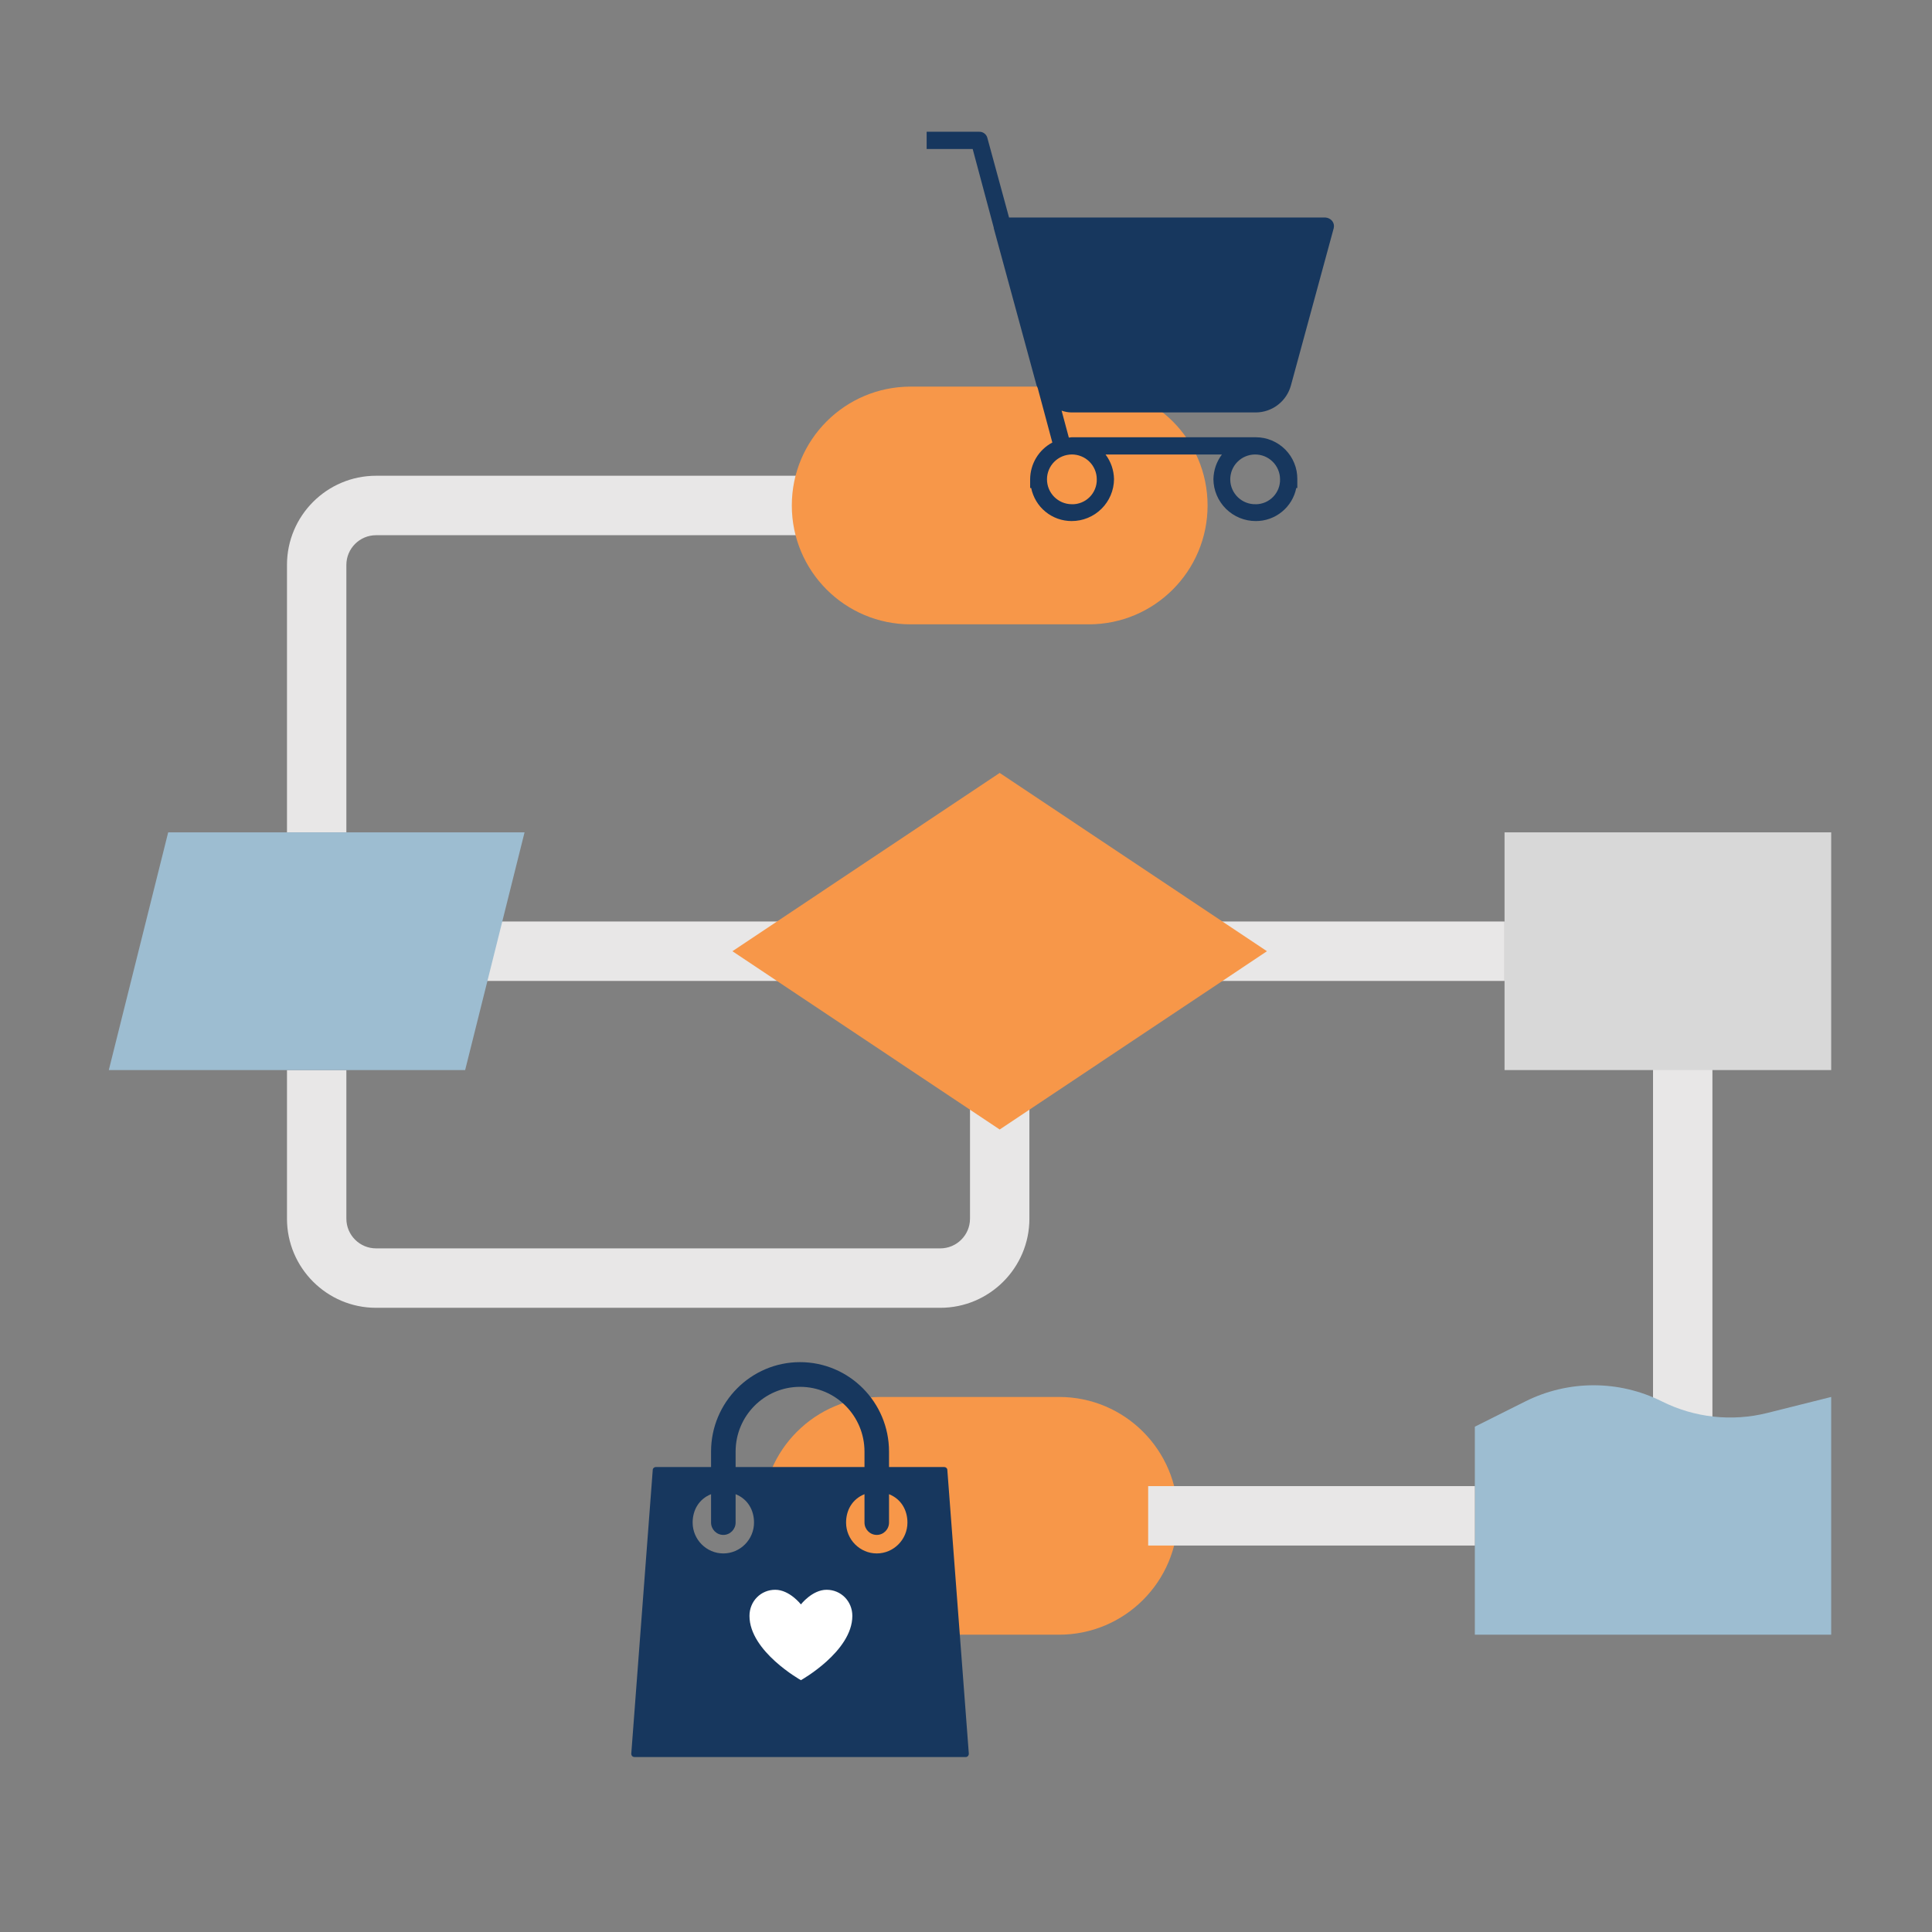
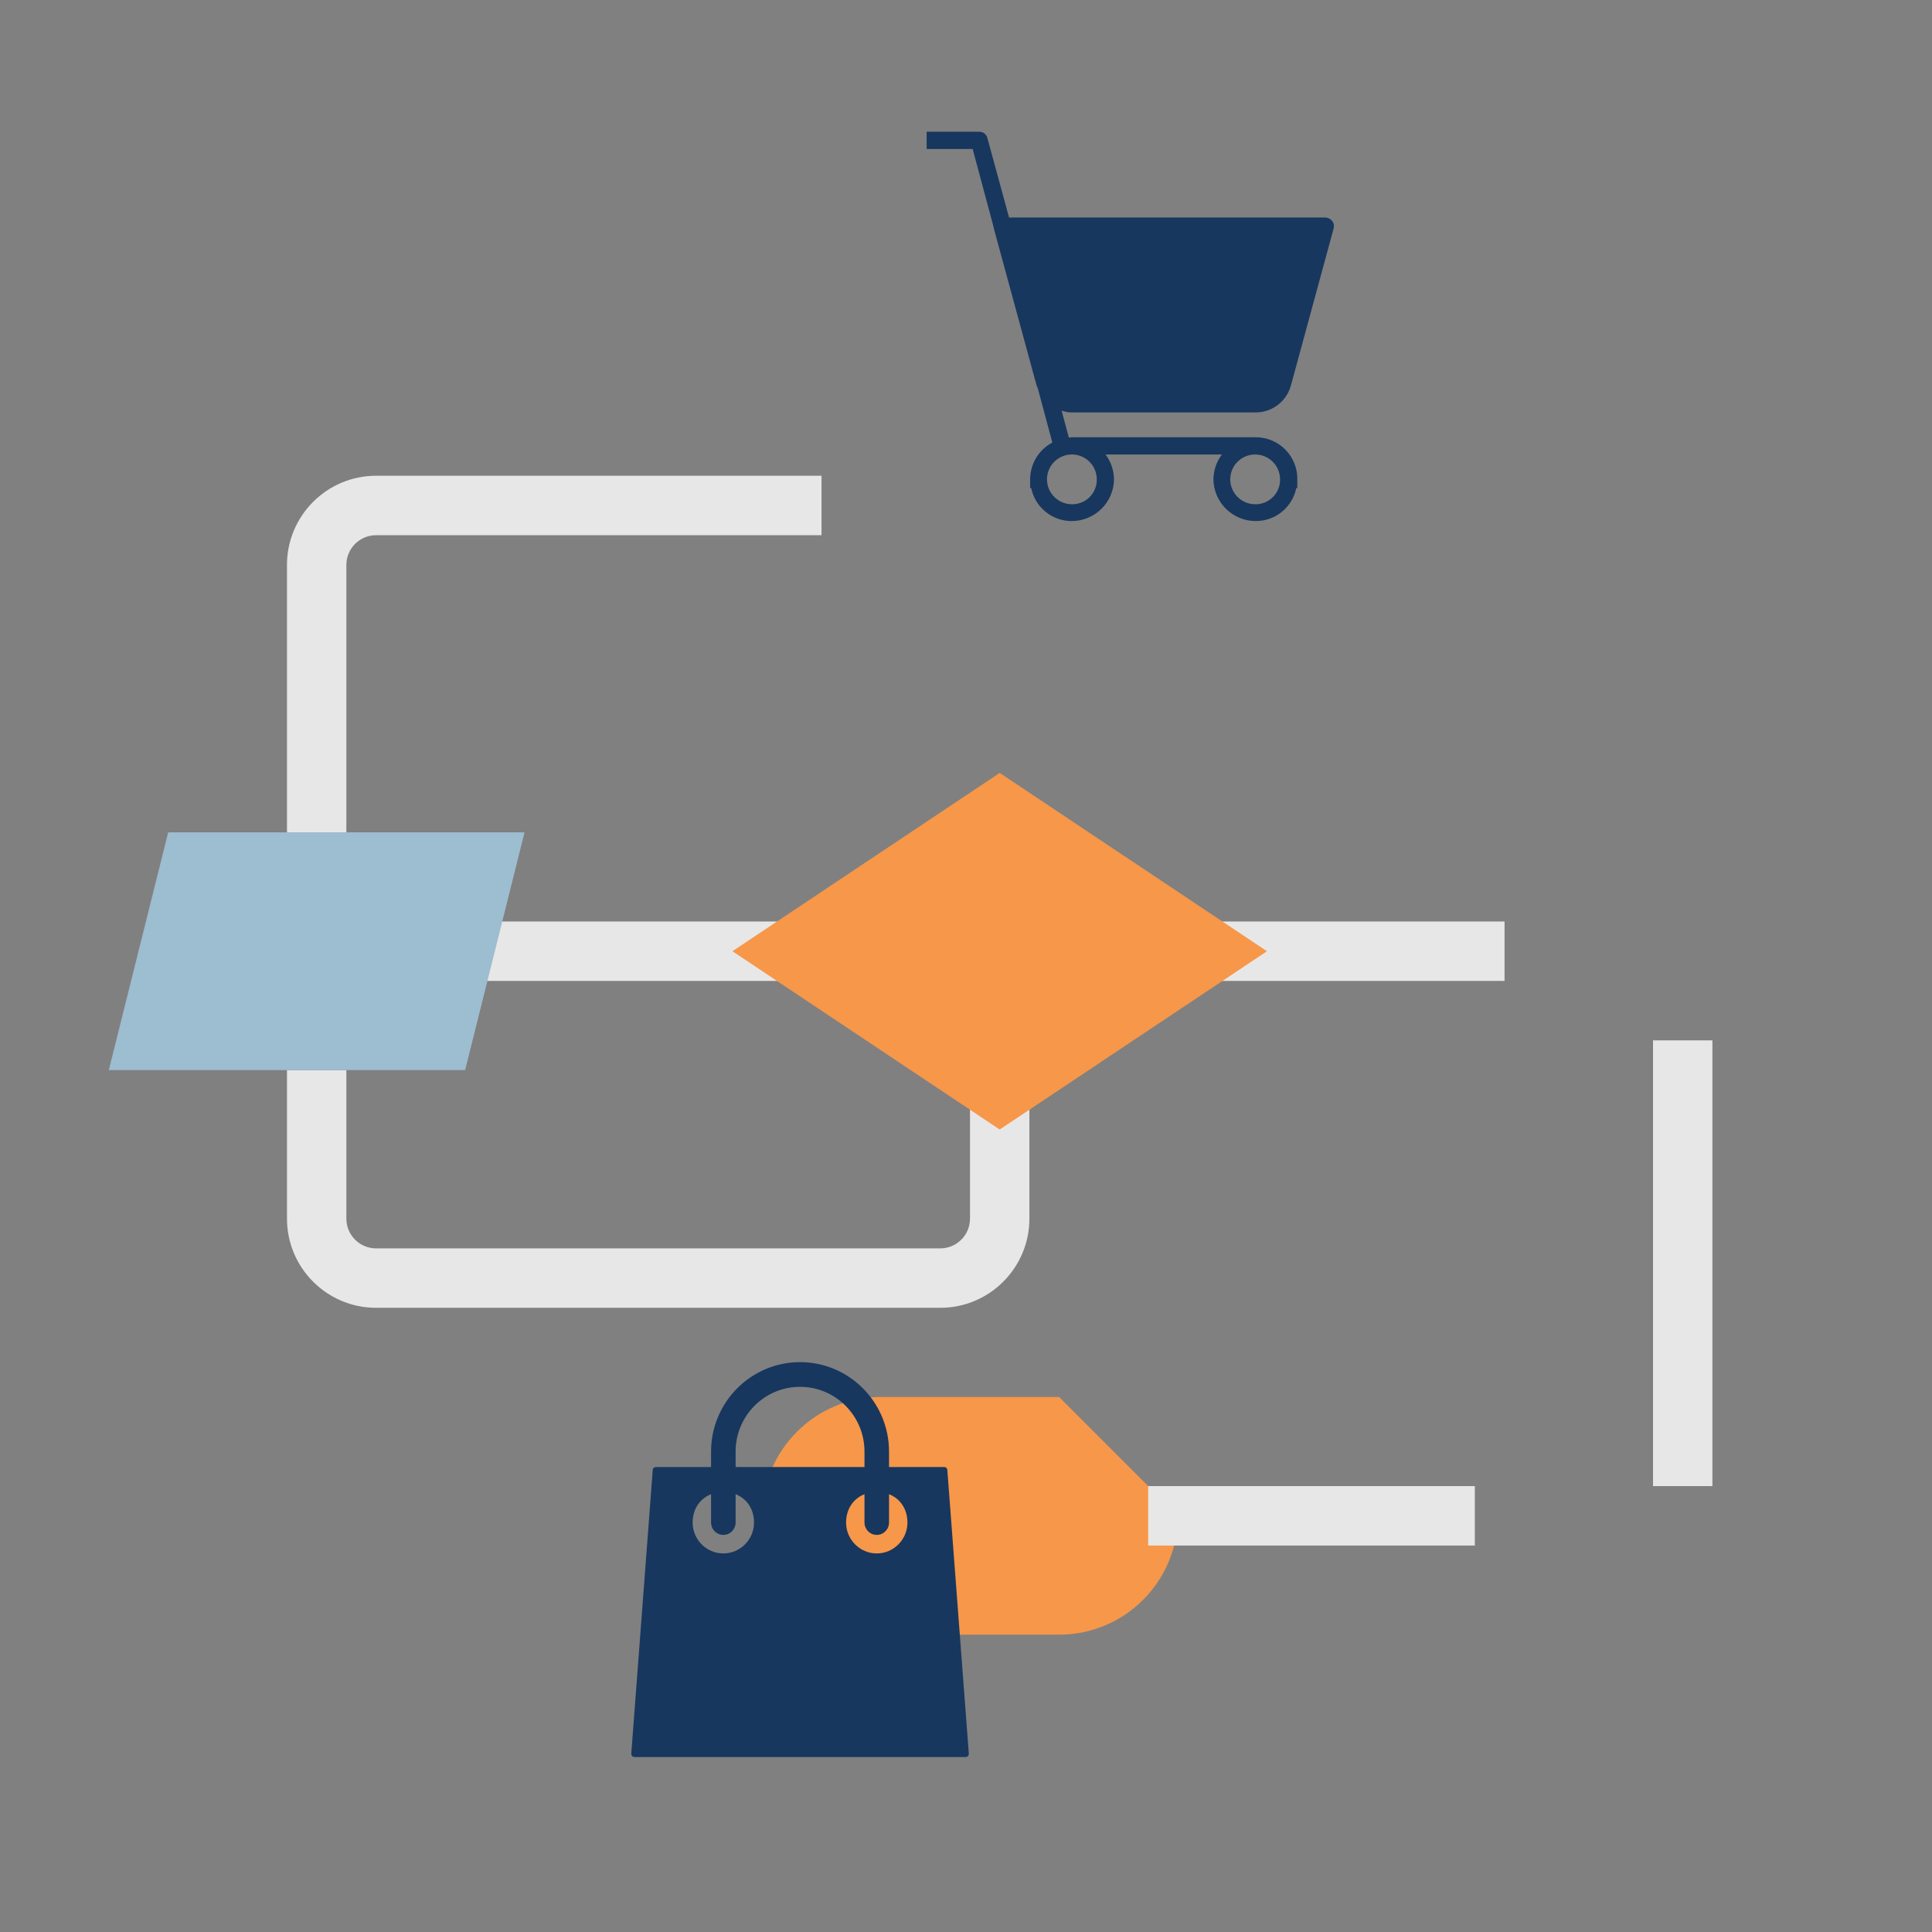
<svg xmlns="http://www.w3.org/2000/svg" width="375pt" height="375pt" viewBox="0 0 375 375" version="1.2">
  <rect x="0" y="0" width="375" height="375" fill="#808080" stroke="none" />
  <defs>
    <clipPath id="clip1">
      <path d="M 286 268 L 355.527 268 L 355.527 317.293 L 286 317.293 Z M 286 268 " />
    </clipPath>
    <clipPath id="clip2">
      <path d="M 292 161 L 355.527 161 L 355.527 208 L 292 208 Z M 292 161 " />
    </clipPath>
    <clipPath id="clip3">
      <path d="M 147 271 L 229 271 L 229 317.293 L 147 317.293 Z M 147 271 " />
    </clipPath>
    <clipPath id="clip4">
      <path d="M 153 75.043 L 235 75.043 L 235 122 L 153 122 Z M 153 75.043 " />
    </clipPath>
    <clipPath id="clip5">
      <path d="M 21.027 161 L 102 161 L 102 208 L 21.027 208 Z M 21.027 161 " />
    </clipPath>
    <clipPath id="clip6">
      <path d="M 179.762 25.434 L 259 25.434 L 259 101.184 L 179.762 101.184 Z M 179.762 25.434 " />
    </clipPath>
    <clipPath id="clip7">
      <path d="M 122.504 264.391 L 188.07 264.391 L 188.07 341.039 L 122.504 341.039 Z M 122.504 264.391 " />
    </clipPath>
    <clipPath id="clip8">
      <path d="M 145.297 308.574 L 165.613 308.574 L 165.613 326.121 L 145.297 326.121 Z M 145.297 308.574 " />
    </clipPath>
  </defs>
  <g id="surface1">
    <path style=" stroke:none;fill-rule:nonzero;fill:rgb(90.979%,90.59%,90.59%);fill-opacity:1;" d="M 182.512 253.844 L 72.992 253.844 C 63.457 253.844 55.703 246.082 55.703 236.543 L 55.703 207.703 L 67.23 207.703 L 67.23 236.543 C 67.23 239.723 69.816 242.309 72.992 242.309 L 182.512 242.309 C 185.691 242.309 188.277 239.723 188.277 236.543 L 188.277 207.703 L 199.805 207.703 L 199.805 236.543 C 199.805 246.082 192.047 253.844 182.512 253.844 " />
    <path style=" stroke:none;fill-rule:nonzero;fill:rgb(90.979%,90.59%,90.59%);fill-opacity:1;" d="M 332.379 288.453 L 320.852 288.453 L 320.852 201.934 L 332.379 201.934 L 332.379 288.453 " />
    <g clip-path="url(#clip1)" clip-rule="nonzero">
-       <path style=" stroke:none;fill-rule:nonzero;fill:rgb(61.569%,74.12%,81.96%);fill-opacity:1;" d="M 286.266 276.918 L 296.07 272.012 C 304.414 267.836 314.23 267.836 322.574 272.012 C 328.902 275.176 336.148 275.973 343.016 274.258 L 355.434 271.148 L 355.434 317.293 L 286.266 317.293 L 286.266 276.918 " />
-     </g>
+       </g>
    <g clip-path="url(#clip2)" clip-rule="nonzero">
-       <path style=" stroke:none;fill-rule:nonzero;fill:rgb(84.709%,84.709%,84.709%);fill-opacity:1;" d="M 355.434 161.559 L 292.031 161.559 L 292.031 207.703 L 355.434 207.703 L 355.434 161.559 " />
-     </g>
+       </g>
    <g clip-path="url(#clip3)" clip-rule="nonzero">
-       <path style=" stroke:none;fill-rule:nonzero;fill:rgb(96.86%,59.219%,28.629%);fill-opacity:1;" d="M 205.57 271.148 L 170.984 271.148 C 158.25 271.148 147.926 281.48 147.926 294.219 C 147.926 306.961 158.25 317.293 170.984 317.293 L 205.57 317.293 C 218.301 317.293 228.625 306.961 228.625 294.219 C 228.625 281.48 218.301 271.148 205.57 271.148 " />
+       <path style=" stroke:none;fill-rule:nonzero;fill:rgb(96.86%,59.219%,28.629%);fill-opacity:1;" d="M 205.57 271.148 L 170.984 271.148 C 158.25 271.148 147.926 281.48 147.926 294.219 C 147.926 306.961 158.25 317.293 170.984 317.293 L 205.57 317.293 C 218.301 317.293 228.625 306.961 228.625 294.219 " />
    </g>
    <path style=" stroke:none;fill-rule:nonzero;fill:rgb(90.979%,90.59%,90.59%);fill-opacity:1;" d="M 292.031 190.398 L 228.625 190.398 L 228.625 178.863 L 292.031 178.863 L 292.031 190.398 " />
    <path style=" stroke:none;fill-rule:nonzero;fill:rgb(90.979%,90.59%,90.59%);fill-opacity:1;" d="M 67.23 161.559 L 55.703 161.559 L 55.703 109.648 C 55.703 100.105 63.457 92.344 72.992 92.344 L 159.457 92.344 L 159.457 103.883 L 72.992 103.883 C 69.816 103.883 67.23 106.469 67.23 109.648 L 67.23 161.559 " />
    <path style=" stroke:none;fill-rule:nonzero;fill:rgb(90.979%,90.59%,90.59%);fill-opacity:1;" d="M 159.457 190.398 L 90.285 190.398 L 90.285 178.863 L 159.457 178.863 L 159.457 190.398 " />
    <path style=" stroke:none;fill-rule:nonzero;fill:rgb(90.979%,90.59%,90.59%);fill-opacity:1;" d="M 286.266 299.988 L 222.859 299.988 L 222.859 288.453 L 286.266 288.453 L 286.266 299.988 " />
    <g clip-path="url(#clip4)" clip-rule="nonzero">
-       <path style=" stroke:none;fill-rule:nonzero;fill:rgb(96.86%,59.219%,28.629%);fill-opacity:1;" d="M 211.332 75.043 L 176.746 75.043 C 164.016 75.043 153.691 85.371 153.691 98.113 C 153.691 110.855 164.016 121.184 176.746 121.184 L 211.332 121.184 C 224.066 121.184 234.391 110.855 234.391 98.113 C 234.391 85.371 224.066 75.043 211.332 75.043 " />
-     </g>
+       </g>
    <g clip-path="url(#clip5)" clip-rule="nonzero">
      <path style=" stroke:none;fill-rule:nonzero;fill:rgb(61.569%,74.12%,81.96%);fill-opacity:1;" d="M 101.816 161.559 L 32.645 161.559 L 21.117 207.703 L 90.285 207.703 L 101.816 161.559 " />
    </g>
    <path style=" stroke:none;fill-rule:nonzero;fill:rgb(96.86%,59.219%,28.629%);fill-opacity:1;" d="M 194.039 219.238 L 245.918 184.633 L 194.039 150.023 L 142.164 184.633 L 194.039 219.238 " />
    <g clip-path="url(#clip6)" clip-rule="nonzero">
      <path style=" stroke:none;fill-rule:nonzero;fill:rgb(9.019%,21.57%,36.859%);fill-opacity:1;" d="M 208.008 80.055 L 243.758 80.055 C 244.535 80.051 245.293 79.922 246.031 79.664 C 246.766 79.41 247.445 79.047 248.059 78.566 C 248.676 78.09 249.199 77.527 249.629 76.879 C 250.062 76.23 250.375 75.527 250.578 74.777 L 258.875 44.289 C 258.996 43.762 258.891 43.285 258.555 42.859 C 258.211 42.477 257.777 42.262 257.266 42.219 L 195.855 42.219 L 191.648 26.773 C 191.559 26.41 191.359 26.117 191.059 25.891 C 190.758 25.664 190.418 25.562 190.043 25.574 L 179.863 25.574 L 179.863 28.922 L 188.797 28.922 L 192.887 44.188 L 192.887 44.293 L 201.191 74.781 C 201.254 74.934 201.344 75.148 201.43 75.352 L 204.258 85.895 C 203.609 86.238 203.023 86.664 202.488 87.164 C 201.957 87.668 201.504 88.23 201.125 88.855 C 200.746 89.484 200.457 90.148 200.258 90.852 C 200.059 91.555 199.957 92.273 199.949 93.004 L 199.949 94.719 L 200.152 94.719 C 200.242 95.168 200.371 95.605 200.539 96.031 C 200.703 96.461 200.906 96.871 201.141 97.262 C 201.379 97.656 201.645 98.027 201.945 98.375 C 202.246 98.719 202.574 99.039 202.93 99.328 C 203.285 99.621 203.664 99.879 204.062 100.102 C 204.461 100.328 204.879 100.52 205.309 100.672 C 205.742 100.828 206.184 100.941 206.637 101.02 C 207.09 101.098 207.547 101.137 208.004 101.137 C 208.539 101.137 209.074 101.086 209.598 100.984 C 210.125 100.879 210.637 100.727 211.133 100.523 C 211.629 100.316 212.102 100.07 212.551 99.773 C 212.996 99.477 213.41 99.141 213.793 98.762 C 214.176 98.387 214.516 97.973 214.816 97.531 C 215.117 97.086 215.375 96.617 215.582 96.125 C 215.793 95.629 215.949 95.121 216.059 94.594 C 216.168 94.07 216.227 93.539 216.23 93.004 C 216.188 91.238 215.641 89.645 214.59 88.223 L 237.168 88.223 C 236.113 89.645 235.566 91.238 235.523 93.004 C 235.527 93.539 235.586 94.07 235.691 94.598 C 235.801 95.121 235.961 95.629 236.172 96.125 C 236.379 96.617 236.637 97.086 236.938 97.531 C 237.238 97.977 237.578 98.387 237.961 98.766 C 238.344 99.141 238.758 99.477 239.203 99.773 C 239.652 100.07 240.125 100.32 240.621 100.523 C 241.117 100.727 241.629 100.879 242.156 100.984 C 242.684 101.086 243.215 101.137 243.754 101.137 C 244.211 101.137 244.668 101.098 245.121 101.023 C 245.574 100.945 246.016 100.828 246.449 100.676 C 246.883 100.52 247.297 100.328 247.699 100.105 C 248.098 99.879 248.477 99.621 248.832 99.328 C 249.188 99.039 249.516 98.719 249.812 98.375 C 250.113 98.027 250.383 97.656 250.621 97.262 C 250.855 96.867 251.059 96.457 251.223 96.031 C 251.391 95.602 251.516 95.164 251.605 94.715 L 251.809 94.715 L 251.809 93 C 251.812 92.469 251.766 91.941 251.668 91.418 C 251.566 90.898 251.418 90.391 251.215 89.898 C 251.016 89.406 250.77 88.938 250.477 88.492 C 250.184 88.051 249.848 87.641 249.477 87.262 C 249.102 86.883 248.695 86.547 248.254 86.25 C 247.812 85.953 247.344 85.699 246.855 85.496 C 246.363 85.289 245.859 85.133 245.336 85.027 C 244.816 84.926 244.289 84.871 243.758 84.871 L 208.008 84.871 C 207.879 84.871 207.699 84.922 207.461 84.938 L 206.055 79.699 C 206.684 79.93 207.336 80.051 208.008 80.055 Z M 208.008 97.867 C 207.691 97.867 207.379 97.832 207.07 97.77 C 206.758 97.703 206.461 97.609 206.168 97.488 C 205.879 97.363 205.602 97.215 205.34 97.035 C 205.078 96.859 204.836 96.656 204.613 96.434 C 204.391 96.207 204.191 95.965 204.02 95.699 C 203.844 95.438 203.699 95.16 203.578 94.867 C 203.457 94.574 203.367 94.273 203.309 93.965 C 203.246 93.652 203.219 93.34 203.219 93.023 C 203.219 92.707 203.25 92.395 203.312 92.086 C 203.375 91.777 203.469 91.477 203.59 91.184 C 203.711 90.895 203.859 90.617 204.035 90.355 C 204.211 90.09 204.414 89.848 204.637 89.625 C 204.859 89.402 205.102 89.203 205.367 89.027 C 205.629 88.852 205.906 88.703 206.199 88.582 C 206.488 88.461 206.789 88.367 207.102 88.309 C 207.41 88.246 207.723 88.215 208.039 88.211 C 208.355 88.211 208.668 88.242 208.98 88.301 C 209.289 88.363 209.59 88.453 209.883 88.574 C 210.176 88.691 210.453 88.84 210.719 89.012 C 210.98 89.188 211.227 89.387 211.449 89.609 C 211.676 89.828 211.875 90.07 212.055 90.332 C 212.23 90.594 212.383 90.871 212.504 91.16 C 212.629 91.453 212.719 91.754 212.785 92.062 C 212.848 92.371 212.883 92.684 212.883 93 C 212.895 93.32 212.871 93.641 212.812 93.961 C 212.758 94.277 212.668 94.586 212.547 94.887 C 212.43 95.184 212.281 95.469 212.102 95.738 C 211.926 96.008 211.723 96.258 211.496 96.484 C 211.266 96.711 211.02 96.914 210.75 97.094 C 210.48 97.27 210.195 97.418 209.895 97.539 C 209.594 97.656 209.285 97.746 208.969 97.805 C 208.652 97.859 208.332 97.883 208.008 97.875 Z M 243.758 97.867 C 243.438 97.879 243.121 97.855 242.805 97.801 C 242.492 97.746 242.188 97.664 241.887 97.547 C 241.59 97.434 241.309 97.293 241.039 97.121 C 240.77 96.949 240.52 96.754 240.289 96.535 C 240.059 96.316 239.852 96.074 239.668 95.812 C 239.484 95.555 239.328 95.277 239.199 94.984 C 239.07 94.695 238.973 94.395 238.902 94.082 C 238.836 93.77 238.797 93.457 238.793 93.137 C 238.785 92.82 238.809 92.504 238.867 92.188 C 238.922 91.875 239.008 91.57 239.125 91.273 C 239.242 90.977 239.387 90.695 239.559 90.426 C 239.734 90.16 239.93 89.91 240.152 89.684 C 240.375 89.453 240.617 89.25 240.879 89.066 C 241.141 88.887 241.418 88.734 241.711 88.609 C 242.004 88.48 242.309 88.387 242.621 88.32 C 242.93 88.254 243.246 88.219 243.566 88.215 C 243.883 88.211 244.199 88.238 244.516 88.297 C 244.828 88.355 245.133 88.445 245.43 88.562 C 245.723 88.684 246.004 88.828 246.273 89.004 C 246.539 89.18 246.785 89.379 247.012 89.602 C 247.242 89.824 247.445 90.066 247.621 90.332 C 247.801 90.594 247.953 90.875 248.078 91.168 C 248.199 91.461 248.293 91.762 248.359 92.074 C 248.422 92.387 248.453 92.703 248.457 93.023 C 248.465 93.336 248.441 93.648 248.387 93.957 C 248.332 94.266 248.246 94.566 248.133 94.859 C 248.016 95.152 247.875 95.43 247.703 95.695 C 247.535 95.961 247.34 96.203 247.121 96.43 C 246.902 96.656 246.664 96.859 246.406 97.035 C 246.148 97.215 245.871 97.367 245.586 97.492 C 245.297 97.613 244.996 97.711 244.688 97.773 C 244.383 97.84 244.07 97.871 243.758 97.875 Z M 243.758 97.867 " />
    </g>
    <g clip-path="url(#clip7)" clip-rule="nonzero">
      <path style=" stroke:none;fill-rule:nonzero;fill:rgb(9.019%,21.57%,36.859%);fill-opacity:1;" d="M 183.875 285.289 C 183.875 284.992 183.578 284.75 183.281 284.75 L 172.559 284.75 L 172.559 281.758 C 172.559 272.176 164.816 264.391 155.289 264.391 C 145.758 264.391 138.016 272.176 138.016 281.758 L 138.016 284.75 L 127.293 284.75 C 126.996 284.75 126.699 284.992 126.699 285.289 L 122.531 340.379 C 122.531 340.559 122.59 340.738 122.707 340.859 C 122.828 340.98 123.008 341.039 123.125 341.039 L 187.449 341.039 C 187.629 341.039 187.75 340.98 187.867 340.859 C 187.988 340.738 188.047 340.559 188.047 340.379 Z M 155.289 269.184 C 162.195 269.184 167.797 274.812 167.797 281.758 L 167.797 284.75 L 142.781 284.75 L 142.781 281.758 C 142.781 274.812 148.379 269.184 155.289 269.184 Z M 140.398 301.52 C 137.121 301.52 134.441 298.824 134.441 295.531 C 134.441 293.133 135.633 290.98 138.016 290.02 L 138.016 295.531 C 138.016 296.848 139.086 297.926 140.398 297.926 C 141.707 297.926 142.781 296.848 142.781 295.531 L 142.781 290.02 C 145.164 290.98 146.355 293.133 146.355 295.531 C 146.355 298.824 143.672 301.52 140.398 301.52 Z M 170.18 301.52 C 166.902 301.52 164.223 298.824 164.223 295.531 C 164.223 293.133 165.414 290.98 167.797 290.02 L 167.797 295.531 C 167.797 296.848 168.867 297.926 170.18 297.926 C 171.488 297.926 172.559 296.848 172.559 295.531 L 172.559 290.02 C 174.941 290.98 176.133 293.133 176.133 295.531 C 176.133 298.824 173.453 301.52 170.18 301.52 Z M 170.18 301.52 " />
    </g>
    <g clip-path="url(#clip8)" clip-rule="nonzero">
-       <path style=" stroke:none;fill-rule:nonzero;fill:rgb(100%,100%,100%);fill-opacity:1;" d="M 160.445 308.574 C 157.652 308.574 155.457 311.414 155.457 311.414 C 155.457 311.414 153.258 308.574 150.465 308.574 C 147.668 308.574 145.473 310.805 145.473 313.645 C 145.473 320.543 155.457 326.121 155.457 326.121 C 155.457 326.121 165.438 320.543 165.438 313.645 C 165.438 310.805 163.242 308.574 160.445 308.574 Z M 160.445 308.574 " />
-     </g>
+       </g>
  </g>
</svg>